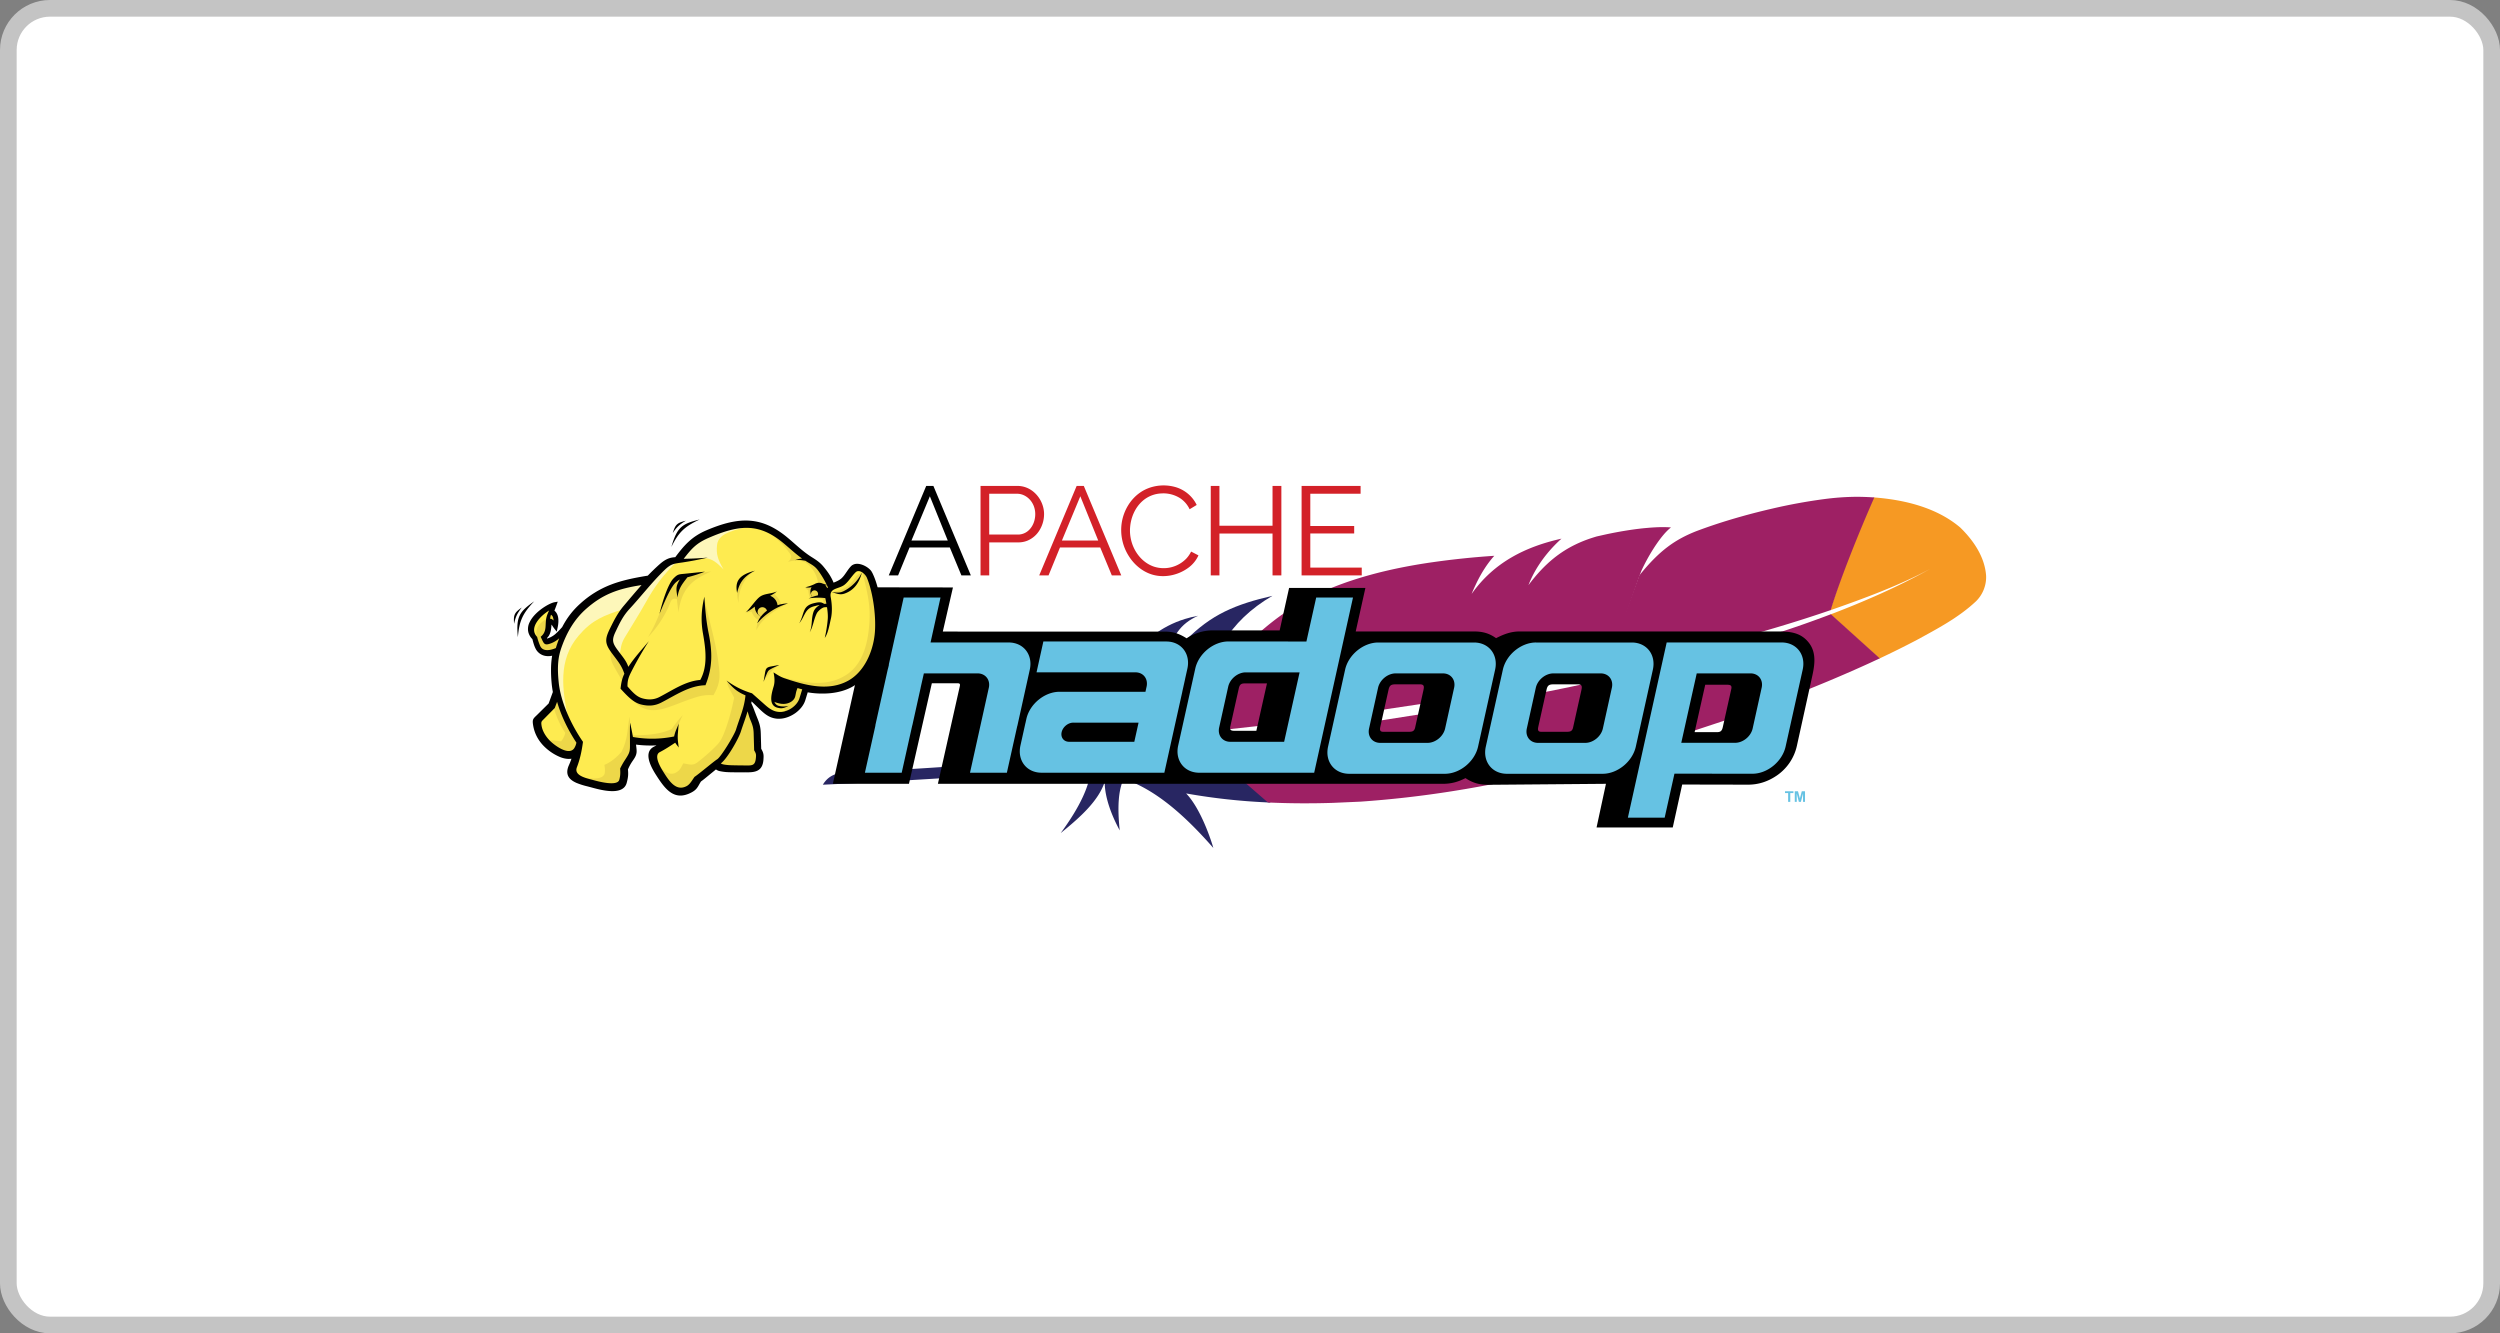
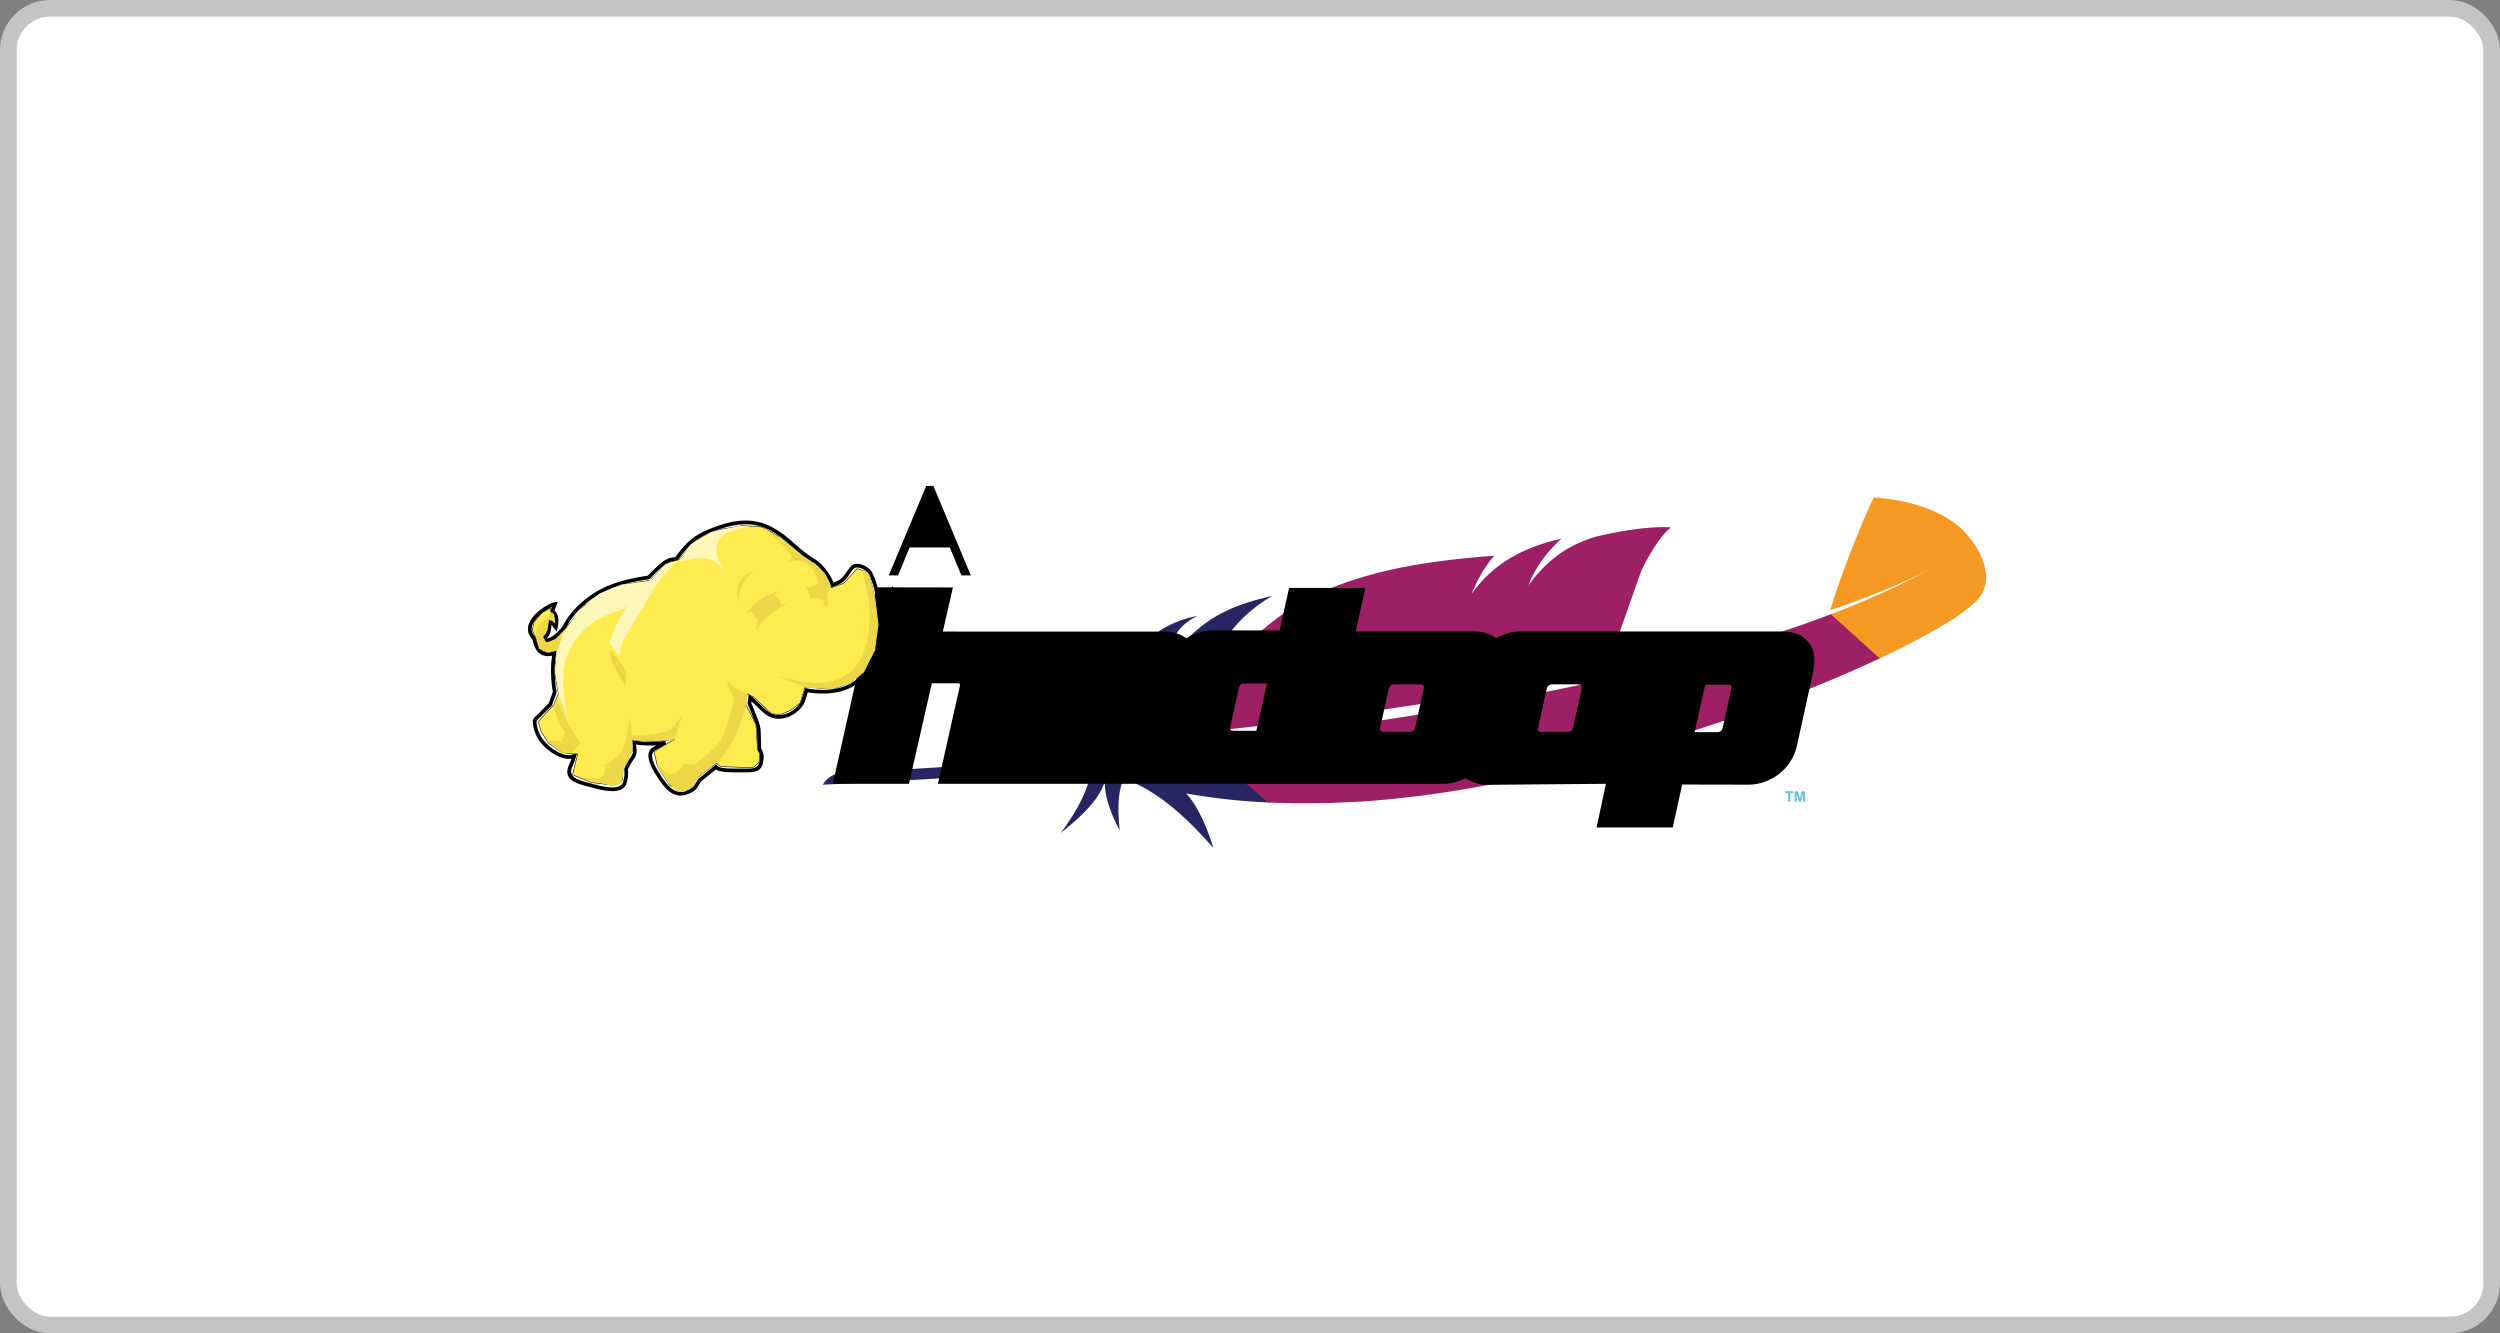
<svg xmlns="http://www.w3.org/2000/svg" width="150" height="80" viewBox="0 0 150 80" fill="none">
  <rect x="0" y="0" width="150" height="80" fill="#808080" stroke="none" />
  <rect x=".5" y=".5" width="149" height="79" rx="2.5" fill="#fff" />
  <rect x=".5" y=".5" width="149" height="79" rx="2.5" stroke="#C4C4C4" />
  <path d="M75.903 48.138a37.123 37.123 0 0 1-4.578-.504c-.052-.01-.104-.017-.157-.027.989 1.027 1.64 3.275 1.63 3.268-1.68-1.915-3.431-3.488-5.373-4.146-.344.712-.38 1.797-.241 3.097-.827-1.526-.908-2.537-.901-2.92-.358 1.12-1.439 2.11-2.64 3.078 1.152-1.568 1.789-2.909 1.815-3.977-4.944.46-10.36.807-16.087 1.076.27-.456.675-.667 1.164-.718 1.036-.045 7.837-.356 16.896-1.244l.777-.078.218-.023 2.914-.306.679-.076a.1.1 0 0 0 .012-.001l4.205 3.519-.334-.018z" fill="url(#h6w71xl3ga)" />
  <path d="M118.546 36.09c-1.034.968-2.303 1.634-3.537 2.308a55.6 55.6 0 0 1-2.253 1.118l-2.933-2.648c2.045-.78 4.086-1.672 5.998-2.74-1.905 1.02-3.976 1.776-6.01 2.49.699-2.255 1.604-4.559 2.607-6.774 1.824.137 3.767.597 5.193 1.804.79.767 1.475 1.761 1.555 2.89a2.04 2.04 0 0 1-.62 1.553z" fill="url(#boogp6d4vb)" />
  <path d="M99.775 39.943c1.156-.288 2.291-.59 3.401-.904a88.71 88.71 0 0 0 3.367-1.022l.194-.062a71.065 71.065 0 0 0 3.116-1.1l2.933 2.646-.606.282c-.774.354-1.603.717-2.476 1.083a103.463 103.463 0 0 1-6.263 2.38l-2.94.972c-1.443-1.07-2.682-2.33-4.023-3.494l3.297-.78z" fill="url(#m8wa8izj9c)" />
  <path d="m75.575 44.22 3.513-.454 3.429-.488 3.466-.543 3.534-.608 3.476-.663 1.244-.254 2.128-.46.114-.026 4.022 3.494-.216.067-3.131.932c-1.072.301-2.16.588-3.257.86l-2.792.65-.566.12c-1.174.246-2.3.45-3.378.621a63.131 63.131 0 0 1-5.53.631l-1.676.074c-1.31.041-2.604.035-3.88-.025l-4.044-3.511 2.761-.32.782-.096z" fill="url(#rveris7a8d)" />
  <path d="m96.179 40.264-.465.097-1.432.294-1.615.314-.838.159-2.62.47-3.44.566-3.51.523-3.543.479-3.337.407-3.733.41.682-1.836-.01.118c.85-2.186 3.29-4.76 5.86-6.176 1.184-.652 2.52-1.178 4.032-1.594 1.126-.31 2.351-.56 3.687-.754a49.15 49.15 0 0 1 3.76-.393c-.404.45-.754.993-1.058 1.613l-.157.333c-.05.114-.1.229-.147.347l.002-.005c1.339-1.9 3.236-2.834 5.393-3.317-.516.459-1.237 1.234-1.746 2.252a6.39 6.39 0 0 0-.193.428l-.045.11.002-.004h.002c.49-.654.987-1.184 1.525-1.617a6.825 6.825 0 0 1 1.294-.818 7.56 7.56 0 0 1 .958-.385c.104-.034.21-.067.315-.098l.449-.101a23.08 23.08 0 0 1 1.76-.318c.256-.035.49-.063.707-.083l.25-.022c.242-.018.454-.03.64-.034.278-.005.495.003.651.017a2.37 2.37 0 0 0-.229.203c-.54.54-1.161 1.555-1.544 2.393l-.112.29-2.01 5.725c-.023.005-.16 0-.185.006z" fill="url(#vcudkgrvee)" />
-   <path d="M109.844 36.605c-.942.324-2.006.669-3.203 1.026l-.189.056c-1.129.336-2.263.653-3.402.952l-3.424.853-3.374.755 2.109-5.723c1.228-1.527 2.176-2.16 3.404-2.649.346-.13.696-.255 1.047-.373 1.103-.37 2.3-.703 3.476-.975a32.477 32.477 0 0 1 3.231-.59 15.71 15.71 0 0 1 1.701-.127c.438-.005.85.009 1.239.037-.974 2.21-2.063 4.942-2.616 6.759h.001z" fill="url(#tt354cppqf)" />
  <path d="m71.126 44.037-2.872.282-.408.038-2.554.217c-.14-.765-.826-1.526-1.632-2.284.956.299 1.766.93 2.28 1.87.7-3.429 2.291-6.133 5.15-7.02.26-.081.525-.145.793-.193-1.042.467-1.626 1.225-1.939 2.85l-.007.009.007-.01c1.65-2.092 2.96-3.02 4.902-3.643.46-.148.955-.279 1.5-.404-2.636 1.53-3.84 3.768-4.016 6.4l-.01.116-.67 1.718-.523.055z" fill="url(#62g5cblxzg)" />
-   <path d="M68.401 29.558c.586-.411 1.354-.528 2.044-.355.584.141 1.099.55 1.356 1.095l-.424.257a1.623 1.623 0 0 0-.564-.659 1.87 1.87 0 0 0-1.133-.29 1.822 1.822 0 0 0-1.114.441c-.454.393-.708.983-.758 1.574-.06.669.168 1.361.628 1.852.221.237.498.425.808.527a1.889 1.889 0 0 0 1.934-.484c.117-.125.214-.268.29-.421l.44.227a1.887 1.887 0 0 1-.624.756c-.626.454-1.473.623-2.214.377-.547-.183-1.01-.576-1.32-1.057a2.912 2.912 0 0 1-.443-2.049c.115-.707.502-1.379 1.094-1.791zm-9.569 4.966v-5.368h2.24c.303.003.603.105.849.283.415.299.685.789.72 1.299.023.375-.072.756-.27 1.076a1.54 1.54 0 0 1-.73.627c-.18.073-.375.106-.569.103h-1.718v1.98h-.521m.52-4.9v2.45h1.717a.943.943 0 0 0 .595-.205c.213-.171.352-.423.412-.688.077-.33.04-.691-.131-.987-.182-.326-.532-.568-.912-.569h-1.68zM64.598 29.157h.431l2.247 5.367h-.567l-.696-1.678H63.6l-.687 1.677h-.56l2.246-5.367m-.884 3.275h2.178l-1.074-2.655-1.104 2.655zM72.644 29.157h.522v2.388h3.186v-2.389h.53v5.368h-.53v-2.51h-3.185l-.001 2.51h-.521v-5.367zm5.452 0h3.54v.468h-3.018v1.935h2.633v.446h-2.633v2.05h3.087v.468h-3.61l.001-5.367z" fill="#D32128" />
-   <path d="M55.573 29.157h.431l2.247 5.367h-.567l-.696-1.678h-2.414l-.688 1.677h-.56l2.247-5.367m-.885 3.275h2.178l-1.074-2.655-1.104 2.655z" fill="#000" />
+   <path d="M55.573 29.157h.431l2.247 5.367h-.567l-.696-1.678h-2.414l-.688 1.677h-.56m-.885 3.275h2.178l-1.074-2.655-1.104 2.655z" fill="#000" />
  <path d="M107.1 47.474h.505v.109h-.188v.528h-.129v-.528h-.188v-.108zm.586.637v-.636h.193l.115.434.114-.435h.193v.636h-.119v-.5l-.127.5h-.123l-.126-.5v.5h-.12v.001z" fill="#66C2E3" />
  <path fill-rule="evenodd" clip-rule="evenodd" d="M95.794 49.648h4.571l.567-2.576 3.956.008c.637 0 1.201-.197 1.702-.536a2.922 2.922 0 0 0 1.226-1.807l.864-3.92c.164-.746.378-1.588-.156-2.262-.492-.62-1.145-.668-1.862-.668-5.161.006-10.323 0-15.484 0-.521 0-.958.168-1.413.403-.427-.302-.813-.403-1.337-.403h-7.084l.58-2.611h-4.578l-.566 2.547h-4.027c-.556 0-1.09.175-1.557.474-.452-.281-.8-.403-1.336-.403H56.569l.608-2.647-4.57-.007-2.636 11.788 4.567.001 1.373-6.033h1.546c.184 0 .148.105.117.244l-1.3 5.79h30.278c.514 0 .916-.107 1.378-.343.456.305.859.406 1.416.401l7.012-.059-.564 2.619zM76.02 41.005H74.67c-.237 0-.3.107-.347.32l-.506 2.27c-.048.217.062.253.252.253h1.312l.637-2.843zm7.73.054h1.44c.277 0 .262.146.212.37l-.494 2.224c-.057.26-.22.255-.441.255H83c-.216 0-.218-.128-.18-.302l.493-2.223c.061-.275.17-.323.436-.323zm9.477 0h1.44c.276 0 .261.146.212.37l-.495 2.224c-.057.26-.219.255-.441.255h-1.465c-.215 0-.217-.128-.18-.302l.494-2.223c.06-.275.168-.323.435-.323zm8.451 2.87h1.348c.236 0 .3-.108.346-.32l.506-2.27c.049-.218-.062-.254-.252-.254h-1.312l-.637 2.844" fill="#000" />
-   <path fill-rule="evenodd" clip-rule="evenodd" d="M82.697 38.55h5.742c.896 0 1.467.733 1.268 1.63l-1.023 4.617c-.198.896-1.094 1.63-1.99 1.63h-5.742c-.896 0-1.466-.734-1.268-1.63l1.023-4.618c.198-.896 1.094-1.629 1.99-1.629zm1.04 1.854h2.84c.474 0 .776.388.67.862l-.54 2.444c-.105.474-.58.862-1.053.862h-2.839c-.474 0-.776-.388-.671-.862l.54-2.444c.106-.474.58-.862 1.054-.862M78.972 35.851l-.587 2.64-4.68-.004c-.897 0-1.79.733-1.989 1.629l-1.026 4.62c-.198.895.372 1.628 1.268 1.628h6.893l2.329-10.512h-2.208zm-4.226 4.492h3.23l-.928 4.165H73.82c-.474 0-.775-.386-.67-.86l.542-2.446c.105-.473.579-.86 1.052-.86zM54.22 35.851l-.894 4.03h.011l-.038.159-.037.14-.743 3.344h.008l-.633 2.84h2.208l.633-2.84h.004l.5-2.257v-.012l.193-.852h3.222c.474 0 .78.39.675.864L58.2 46.364h2.212l.625-2.81h.004l.746-3.374c.198-.896-.373-1.632-1.27-1.632h-4.684l.598-2.697H54.22zm15.64 10.512h-7.366c-.896 0-1.466-.733-1.268-1.629l.297-1.34h.002l.057-.257c.198-.896 1.094-1.63 1.99-1.63l5.154.003.076-.342c.08-.447-.2-.809-.644-.827h-5.966l.41-1.853 7.405.002c.877.017 1.432.743 1.236 1.628l-.14.63h.002l-.17.763h.002l-1.077 4.852zm-5.726-1.854h3.924l.255-1.148h-3.856a.56.56 0 0 0-.057-.003c-.317 0-.632.259-.702.575-.068.312.127.568.437.574v.002M92.162 38.55h5.742c.896 0 1.466.733 1.268 1.63l-1.023 4.617c-.198.896-1.094 1.63-1.99 1.63h-5.742c-.896 0-1.467-.734-1.268-1.63l1.023-4.618c.198-.896 1.093-1.63 1.99-1.63zm1.04 1.854h2.84c.474 0 .776.388.67.862l-.54 2.444c-.105.474-.58.862-1.054.862H92.28c-.474 0-.776-.388-.671-.862l.54-2.444c.106-.474.58-.862 1.054-.862M99.88 49.06l.587-2.64 4.68.004c.896 0 1.79-.733 1.989-1.629l1.026-4.62c.198-.895-.373-1.628-1.269-1.628h-6.892L97.672 49.06h2.208zm4.226-4.492h-3.23l.928-4.165h3.226c.474 0 .775.386.67.86l-.541 2.446c-.105.474-.579.86-1.053.86z" fill="#66C2E3" />
  <path d="m33.392 41.568-.11.297-.21-.077.11-.297.21.077zm-.11.297-.162.442-.21-.076.163-.443.21.077zm-.162.442-.026.041-.079-.079.105.038zm-.026.041-.357.353-.157-.158.357-.353.157.158zm-.357.353-.317.314-.157-.158.317-.314.157.158zm-.317.314-.079.077-.154-.161.076-.074.157.158zm-.079.077c-.143.138-.171.165-.13.41l-.22.037c-.06-.362-.017-.403.196-.608l.154.161zm-.13.41c.034.198.1.4.203.596l-.198.104a2.204 2.204 0 0 1-.224-.663l.22-.037zm.203.596c.096.183.223.36.386.522l-.158.157a2.402 2.402 0 0 1-.427-.575l.199-.104zm.386.522c.208.21.549.468.902.603l-.078.208a3.007 3.007 0 0 1-.982-.654l.158-.157zm.902.603c.247.093.498.125.707.032l.09.205c-.27.12-.579.084-.875-.029l.078-.208zm.707.032.216-.095-.063.227-.108-.03-.045-.102zm.153.132c-.028.102-.06.205-.098.31l-.21-.076c.034-.097.065-.194.092-.293l.216.06zm-.098.31c-.036.1-.076.197-.12.293l-.203-.092a3.66 3.66 0 0 0 .112-.277l.21.076zm-.12.293c-.189.413.009.631.315.771l-.092.203c-.42-.19-.689-.491-.426-1.066l.203.092zm.315.771c.196.09.433.151.653.208l-.056.216a4.354 4.354 0 0 1-.69-.22l.093-.204zm.653.208.155.041-.056.216-.155-.041.056-.216zm.155.041c.266.072.725.204 1.138.23l-.014.223c-.433-.027-.906-.163-1.18-.237l.056-.216zm1.138.23c.372.023.705-.04.782-.325l.215.057c-.114.423-.54.521-1.011.491l.014-.223zm.782-.325a2.15 2.15 0 0 0 .074-.384l.223.018c-.01.126-.037.255-.082.423l-.215-.057zm.074-.384c.01-.116.006-.23-.008-.373l.221-.02c.016.16.02.286.01.411l-.223-.018zm-.008-.373.008-.056.102.046-.11.01zm.008-.056c.15-.335.212-.425.322-.585l.184.125a2.778 2.778 0 0 0-.301.551l-.205-.09zm.322-.585.048-.073.185.125-.05.073-.183-.126zm.048-.073c.086-.126.125-.21.137-.298l.221.03c-.018.125-.067.236-.173.393l-.185-.125zm.137-.298c.013-.092 0-.201-.02-.369l.222-.025c.022.184.036.304.02.424l-.222-.03zm-.02-.369-.013-.105.221-.028.014.108-.222.025zm-.013-.105-.015-.11.22-.033.016.115-.22.028zm-.015-.11-.022-.15.149.023-.017.11-.11.017zm.127-.127c.309.047.62.071.934.073l-.001.223a6.768 6.768 0 0 1-.967-.075l.034-.22zm.934.073c.309.002.616-.017.927-.056l.026.222c-.32.04-.636.06-.954.057v-.223zm.927-.056.068.208-.056-.097-.012-.11zm.068.208c-.18.105-.36.197-.59.315l-.102-.199c.227-.116.404-.207.58-.31l.112.194zm-.59.315-.05.027-.103-.199.052-.027.102.2zm-.05.027c-.237.121-.239.376-.155.642l-.213.067c-.114-.366-.1-.72.265-.908l.102.199zm-.155.642c.094.303.295.621.42.816l-.186.12c-.133-.204-.344-.54-.447-.87l.213-.066zm.42.816c.264.406.513.748.799.923l-.116.19c-.323-.197-.59-.561-.869-.992l.187-.121zm.799.923c.27.166.585.18 1.003-.046l.106.198c-.5.27-.887.246-1.225.038l.116-.19zm1.003-.046c.197-.106.264-.222.353-.379l.195.11c-.108.189-.188.33-.442.467l-.106-.197zm.353-.379c.036-.062.075-.13.132-.215l.185.123a3.362 3.362 0 0 0-.122.202l-.195-.11zm.132-.215.038-.037.054.098-.092-.062zm.038-.037c.065-.036.344-.266.615-.49l.142.172c-.28.232-.568.47-.65.515l-.107-.197zm.615-.49.348-.286.14.175-.346.284-.142-.172zm.348-.286.086-.069.07.085-.086.071-.07-.087zm.156.015c.045.054.115.087.211.11l-.051.217a.588.588 0 0 1-.332-.183l.172-.144zm.211.11c.11.026.254.039.43.051l-.017.224a2.973 2.973 0 0 1-.464-.058l.051-.217zm.43.051c.136.01.575.01.857.01v.223c-.289 0-.736 0-.873-.01l.015-.223zm.857.01h.21l-.002.224h-.208v-.224zm.21 0c.263.002.472-.01.61-.088l.11.195c-.182.103-.423.119-.721.117v-.224zm.61-.088c.126-.071.202-.212.22-.475l.224.015c-.025.35-.14.545-.334.655l-.11-.195zm.22-.475a1.03 1.03 0 0 0-.002-.285l.217-.048c.022.098.02.193.009.348l-.223-.015zm-.002-.285a.996.996 0 0 0-.118-.26l.195-.108c.077.136.119.222.14.32l-.218.048zm-.118-.26-.014-.051.112-.003-.098.055zm-.014-.051-.014-.48.224-.005.013.48-.223.005zm-.014-.48-.012-.48.223-.006.013.48-.224.006zm-.012-.48a1.951 1.951 0 0 0-.058-.445l.217-.054c.038.15.059.304.064.493l-.223.005zm-.058-.445a3.057 3.057 0 0 0-.154-.434l.206-.087c.072.173.127.317.165.467l-.217.054zm-.154-.434c-.049-.117-.09-.23-.132-.34l.21-.077c.039.105.079.213.128.33l-.206.087zm-.132-.34a4.762 4.762 0 0 0-.216-.518l.2-.1c.095.188.16.362.226.54l-.21.078zm-.216-.518-.01-.07.11.02-.1.05zm-.01-.07c.01-.057.02-.114.027-.172l.22.028a4.315 4.315 0 0 1-.028.183l-.22-.039zm.027-.172c.008-.06.014-.12.019-.18l.223.019a4.437 4.437 0 0 1-.022.189l-.22-.028zm.019-.18.02-.233.168.162-.077.08-.111-.009zm.189-.071.328.316-.155.161-.328-.316.155-.161zm.328.316.245.236-.155.161-.245-.236.154-.161zm.245.236c.177.17.339.326.518.432l-.113.192c-.201-.118-.372-.282-.56-.462l.155-.162zm.518.432c.173.101.367.16.62.148l.01.224a1.286 1.286 0 0 1-.743-.18l.113-.192zm.62.148a1.54 1.54 0 0 0 .813-.31l.133.18c-.28.205-.618.339-.935.354l-.01-.224zm.813-.31c.234-.173.42-.402.496-.651l.213.065c-.09.297-.307.566-.577.766l-.132-.18zm.496-.651.078-.258.214.065-.079.258-.213-.065zm.078-.258.091-.3.214.064-.091.3-.214-.064zm.091-.3.03-.096.098.019-.02.11-.108-.033zm.128-.077c.452.085.944.115 1.417.065l.022.222a5.185 5.185 0 0 1-1.48-.068l.04-.22zm1.417.065c.416-.043.817-.149 1.162-.333l.104.198c-.37.197-.8.31-1.244.357l-.022-.222zm1.162-.333c.504-.269.883-.667 1.156-1.14l.194.111a3.14 3.14 0 0 1-1.246 1.227l-.104-.198zm1.156-1.14.097.055-.097-.055zm0 0c.312-.54.487-1.178.554-1.835l.221.021c-.07.689-.253 1.358-.58 1.925l-.195-.111zm.554-1.835c.054-.535.024-1.265-.088-1.97l.22-.036c.114.724.145 1.475.09 2.028l-.222-.022zm-.088-1.97c-.1-.623-.262-1.225-.486-1.654l.199-.103c.235.45.405 1.077.507 1.722l-.22.034zm-.486-1.654a.46.46 0 0 0-.084-.108l.156-.16a.667.667 0 0 1 .126.164l-.198.104zm-.084-.108a1.068 1.068 0 0 0-.385-.234l.073-.211c.179.061.352.17.469.286l-.157.16zm-.385-.234c-.136-.047-.274-.06-.372-.009l-.103-.198c.158-.083.358-.07.548-.004l-.072.21zm-.372-.009a.225.225 0 0 0-.057.042l-.16-.156a.461.461 0 0 1 .114-.084l.103.198zm-.057.042c-.091.093-.172.21-.252.327l-.184-.125c.087-.127.173-.254.276-.358l.16.156zm-.252.327a2.12 2.12 0 0 1-.349.427l-.145-.17c.116-.1.214-.241.31-.383l.184.126zm-.349.427c-.168.143-.363.222-.544.294l-.083-.207c.165-.066.342-.138.482-.257l.145.17zm-.544.294-.082.033-.085-.206.084-.034.083.207zm-.082.033-.107.044-.04-.109.105-.038.042.103zm-.147-.065a2.896 2.896 0 0 0-.263-.532l.19-.119c.109.175.204.363.283.575l-.21.076zm-.263-.532a4.202 4.202 0 0 0-.35-.473l.17-.144c.137.163.26.325.37.498l-.19.119zm-.35-.473a1.82 1.82 0 0 0-.3-.288l.134-.177c.124.094.237.202.337.321l-.171.144zm-.3-.288a4.832 4.832 0 0 0-.362-.24l.119-.19c.14.088.26.164.377.253l-.135.177zm-.362-.24c-.39-.244-.715-.53-1.048-.822l.146-.169c.326.286.646.566 1.02.801l-.118.19zm-1.048-.822-.44-.377.142-.173c.147.12.296.252.444.381l-.146.169zm-.44-.377c-.737-.609-1.42-.903-2.145-.949l.014-.223c.774.049 1.498.359 2.274.999l-.143.172zm-2.145-.949c-.73-.046-1.511.159-2.439.55l-.086-.207c.958-.403 1.77-.614 2.54-.566l-.015.223zm-2.439.55c-.436.183-.76.4-1.04.659l-.151-.164c.299-.277.642-.507 1.105-.701l.086.205zm-1.04.659c-.283.261-.526.57-.799.935l-.178-.134c.279-.373.529-.69.826-.965l.15.164zm-.799.935-.031.042-.052.003-.006-.112.09.067zm-.083.045a1.253 1.253 0 0 0-.415.078l-.083-.207c.156-.063.308-.085.486-.094l.012.223zm-.415.078c-.131.053-.267.14-.432.287l-.148-.168c.187-.164.343-.264.497-.326l.083.207zm-.432.287c-.128.112-.252.228-.374.346l-.156-.16c.125-.121.252-.239.382-.354l.148.168zm-.374.346-.078-.08.078.08zm0 0c-.121.117-.24.236-.356.358l-.161-.154c.118-.124.238-.245.362-.365l.154.161zm-.356.358-.063.033-.018-.11.08.077zm-.063.033c-.873.139-1.58.291-2.212.536l-.08-.208c.646-.25 1.367-.406 2.257-.548l.035.22zm-2.212.536a5.61 5.61 0 0 0-1.747 1.081l-.148-.167a5.825 5.825 0 0 1 1.815-1.122l.08.208zM34.98 36.37c-.23.204-.43.42-.602.646l-.178-.135c.183-.24.392-.465.632-.678l.148.167zm-.602.646a4.798 4.798 0 0 0-.454.722l-.199-.101c.137-.266.293-.517.475-.756l.178.135zm-.454.722-.016.024-.083-.075.1.051zm-.016.024c-.127.14-.254.282-.39.405l-.15-.167c.132-.118.253-.253.374-.387l.166.149zm-.39.405a1.548 1.548 0 0 1-.475.306l-.08-.209a1.34 1.34 0 0 0 .406-.264l.149.167zm-.475.306-.04-.104.04.104zm0 0c-.144.055-.214.083-.293.049l.086-.206c.004.002.04-.018.127-.052l.08.209zm-.293.049.043-.103-.043.103zm0 0c-.085-.036-.108-.105-.16-.243l.21-.078c.03.079.029.112.036.115l-.087.206zm-.16-.243-.029-.078.067-.05.067.09-.105.038zm.038-.128c.205-.154.225-.461.243-.757l.224.014c-.022.346-.045.705-.333.922l-.134-.18zm.243-.757.008-.106.223.015-.007.105-.224-.014zm.008-.106.008-.11.108.006-.005.111-.111-.008zm.117-.104c.184.009.267.138.358.279l-.188.12c-.058-.09-.111-.173-.181-.176l.01-.223zm.358.279c.025.039.05.079.078.114l-.174.138a1.78 1.78 0 0 1-.092-.132l.188-.12zm.1.207-.05.228-.146-.183.088-.069.108.024zm-.218-.048c.038-.169.067-.39.026-.57l.217-.05c.05.221.018.476-.025.668l-.218-.048zm.026-.57c-.026-.116-.082-.215-.185-.268l.102-.2c.171.09.26.243.3.418l-.217.05zm-.185-.268-.088-.046.034-.092.105.038-.05.1zm-.053-.138.065-.169.207.082-.063.164-.21-.077zm.065-.169.102-.271.21.073c-.03.09-.069.186-.105.28l-.207-.082zm.189-.344.187-.033-.063.18-.106-.037-.018-.11zm.037.22c-.216.037-.692.304-1.038.663l-.161-.155c.377-.391.912-.685 1.162-.729l.037.22zm-1.038.663c-.125.13-.231.27-.298.413l-.202-.093c.079-.169.2-.33.339-.475l.161.155zm-.298.413a.69.69 0 0 0-.07.412l-.22.037a.905.905 0 0 1 .087-.542l.203.093zm-.07.412a.67.67 0 0 0 .212.367l-.154.161a.889.889 0 0 1-.278-.49l.22-.038zm.212.367.031.054-.108.027.077-.081zm.031.054c.028.115.053.213.081.301l-.212.066a5.178 5.178 0 0 1-.085-.314l.216-.053zm.081.301c.027.084.056.16.092.235l-.202.096a2.022 2.022 0 0 1-.102-.265l.212-.066zm.092.235c.08.167.207.27.354.316l-.068.213a.804.804 0 0 1-.487-.433l.201-.096zm.354.316a.84.84 0 0 0 .555-.034l.081.207c-.232.09-.484.11-.704.04l.068-.213zm.555-.034.194-.076-.044.203-.11-.023-.04-.104zm.15.127a4.384 4.384 0 0 0-.095.78l-.224-.008c.012-.298.045-.564.1-.819l.219.047zm-.095.78c-.011.285 0 .606.032.983l-.223.018a8.222 8.222 0 0 1-.033-1.009l.224.008zm.032.983c.008.088.017.177.03.265l-.221.03a5.21 5.21 0 0 1-.032-.277l.223-.018zm.03.265c.013.09.028.182.045.272l-.219.042a5.828 5.828 0 0 1-.047-.285l.22-.03zm.045.272-.005.06-.104-.039" fill="#000" />
  <path fill-rule="evenodd" clip-rule="evenodd" d="m38.981 34.82-1.47.24-1.34.587-1.14.717-1.084 1.323-.613.649-.592.218-.156-.383.274-.395.062-.558.183.008.2.182-.054-.567-.222-.15.007-.216-.526.298-.477.562-.1.503.205.403.19.683.387.183.407-.02.385-.224-.257 1.305.257 1.451-.283.671-.927 1 .165.596.439.692.828.583.44.06.488.017-.305 1.25 1.121.46 1.397.184.477-.312.037-.846.533-.881.037-.699 1.286.092 1.194-.11-1.194.717.2.862.754 1.176.735.312.588-.239.24-.477 1.23-.938.239.203 1.93.073.385-.312.037-.551-.129-.24-.092-1.488-.643-1.286.11-.57.386.203 1.084 1.01.533.037.588-.239.588-.44.294-.956 1.727.11 1.048-.404.845-.79.606-1.14.147-1.34-.128-1.562-.331-1.397-.33-.44-.46-.148-.809.882-.735.257-.643-1.065-.643-.588-.35-.22-1.396-1.158-1.12-.607-1.122-.092-1.304.22-1.14.424-.79.643-.624.754-.643.184-1.12 1.065z" fill="#FEEB50" stroke="#1F1917" stroke-width=".037" stroke-miterlimit="10" />
  <path fill-rule="evenodd" clip-rule="evenodd" d="M34.72 38.138c-1.26 1.468-.98 3.25-.631 4.995l-.559-1.412-.206-1.294.059-1.323.53-1.265.794-1.176 1.235-1.03 1.353-.558 1.587-.206-1.47 1.676c-1.18.383-1.877.641-2.693 1.593" fill="#FDF7BA" />
  <path fill-rule="evenodd" clip-rule="evenodd" d="M40.646 33.663c-.875.854-1.353 1.498-1.91 2.498-.399.716-.846 1.404-1.264 2.11-.212.357-.233.656-.296 1.068l-.617-.735.294-.883 1-1.793 2.117-2.088.676-.177m4.323-2.117c-.7.262-1.865.349-1.946 1.154-.057.572.043.859.388 1.463-.851-.88-1.061-.744-2.706-.47l.706-1 1.235-.765 1.588-.353.735-.029" fill="#FDF7BA" />
-   <path fill-rule="evenodd" clip-rule="evenodd" d="M46.905 42.43c.233.144.228.248.19.347l.551-.22.359-.48.265-.685-.34-.256-1.483.19-.11.3.032.426.142.252.22.11.174.016m-.138-2.536c-.743.214-.738.273-.957 1.011.29-.465.504-.7.957-1.011zm4.944-5.52c-.132.06-.26.09-.343.211-.178.26-.33.48-.625.662a1.944 1.944 0 0 1-.459.2c-.13.041-.208.005-.32.085l.198.034h.435l.537-.331.316-.332.26-.53m-11.843 1.65c-.293.8-.548 1.487-.991 2.212a6.63 6.63 0 0 0 1.237-1.824c.126-.269.15-.584.502-.467.016.269.073.537.088.805.19-1.363.727-1.933 1.973-2.461l-1.057.126-.995.22-.489.711-.268.678m2.415-.032c.268 1.265.655 2.48.823 3.764.11.835.122 1.236-.299 1.957-.459-.03-.744.022-1.188.167-1.768.58-2.782 1.432-3.974-.285l1.141.538.814-.16 1.436-.836 1.12-.221.364-1.515-.269-2.004-.031-.947.063-.457m3.044 7.827c-.148 1.028.342 1.58.14 1.864-.058.08-.136.221-.223.26-.311.137-.738-.026-.769.054h-1.026l-.41-.174.631-.741.616-1.342.394-1.357h.205l.442 1.437" fill="#EDD749" />
  <path fill-rule="evenodd" clip-rule="evenodd" d="M43.602 40.831c.083.467.228.578.447 1.03-.146.736-.38 1.613-.663 2.263-.12.274-.216.425-.425.637-.355.358-.713.67-1.115.98-.29.224-.492.112-.85.062-.151.275-.193.428-.472.568-.43.215-.815-.249-1.153-.521l.73 1.141.506.474.426.063.568-.347.3-.568.63-.473.774-.663.49-.695.441-.82.568-1.705.047-.646-.71-.316c-.174-.163-.367-.3-.54-.463m-5.66 3.286c.796 0 1.637-.044 2.367-.378.206-.31.41-.563.663-.837-.23.435-.302.68-.363 1.168l-.237.347-1.8.047-.583-.063-.063-.063.016-.221m-.11-.552-.063-.56c-.136.819-.103 1.368-.48 2.102-.282.326-.629.623-1.025.782.034.2.044.327.024.474-.07.53-1.131.296-1.568.275l2.102.541.473-.19.158-.915.442-.82.078-.505-.142-1.184m-1.183-4.624c-.022.399-.048.564.128.916.223.448.497.867.74 1.31l.079-.884-.947-1.342zm-3.24 3.009-.205.436c.188.633.355 1.035.713 1.588a1.182 1.182 0 0 1-.252.505 5.644 5.644 0 0 0-.914-.061l1.057.82.52-.095.521-.52-.741-1.152-.7-1.52m18.305-7.789c.215.966.492 1.857.466 2.846-.031 1.214-.268 2.747-1.392 3.478-1.26.82-2.737.432-4.118.081l1.688.695 1.578.078 1.073-.315.837-.695.63-1.326.238-1.53-.19-1.5-.347-1.483-.462-.329m-18.789 2.878c-.571.372-.796.536-.733 1.225l.17.62.243.163.299.1.541-.128.278-.862-.769.378h-.178l-.2-.306.243-.357.128-.676.164.05.2.157-.03-.357-.135-.227-.135-.115-.085.335m12.823-5.432c.508.47 1.13.88 1.536 1.456.157.223.331.337-.003.652.353-.101.484-.09.767-.056.514.062.996.793 1.027 1.317-.006.049-.143.16-.54.27-.008.015-.225-.03-.22-.015.042.113.097.13.181.183.019.125.03.32.116.457.25-.005.495.023.74.071.082.137.07.273.062.41l.285-.047-.08-.647.253-.426-.363-.82-.694-.663-.067-.004-.78-.479-1.274-1.042-.946-.617m.853 3.887c-.026.046-.067.121-.119.173.212.2.316.334.391.617l-.716.355-.607.582c-.266-.144-.332-.254-.46-.526-.15.04-.293.078-.416.032a.34.34 0 0 0 .205-.067l.386-.401.682-.516.446-.146c.057-.023.152-.08.209-.103" fill="#EDD749" />
  <path fill-rule="evenodd" clip-rule="evenodd" d="M47.262 36.21c-.76.409-1.488.82-1.877 1.597 0-.986.99-1.42 1.877-1.597zm-2.029-1.94c-.563.384-.963 1.16-.913 1.917-.184-.655-.118-1.274.446-1.727l.286-.139.181-.052" fill="#EDD749" />
-   <path fill-rule="evenodd" clip-rule="evenodd" d="M46.31 40.11c.117-.063.33-.15.446-.214-.12.02-.335.065-.455.085-.32.054-.358.13-.408.446l-.08.482c.064-.168.14-.364.212-.524.078-.17.121-.185.286-.275zm-5.945-8.126c.252-.377.397-.5.784-.74-.526.127-.626.225-.784.74zm-.083.833c.44-.886.775-1.212 1.697-1.648-1.044.256-1.35.438-1.697 1.648zm-9.437 4.61c.097-.443.187-.61.46-.975-.443.31-.501.438-.46.976zm9.878 7.425-.04-.323a2.564 2.564 0 0 1-.008-.55l.045-.57c-.056.194-.166.387-.222.58-.022.077-.04.14-.05.198a6.502 6.502 0 0 1-2.472.032 15.415 15.415 0 0 0-.17-.853c-.017.255-.006.963-.008 1.359 0 .306-.014.411-.172.673-.148.244-.21.3-.418.712.017.26.017.433-.052.68-.115.411-1.276.093-1.582.009-.377-.103-1.157-.257-.961-.76.172-.442.282-.909.366-1.528-.691-.996-1.334-2.36-1.457-3.569-.096-.938-.038-1.516.165-2.09.322-.91.772-1.697 1.494-2.331.975-.855 1.886-1.199 3.312-1.416-.343.384-.682.79-1.052 1.226-.375.44-.597.885-.835 1.367-.328.666-.321.92.114 1.504.375.504.578.73.742 1.224-.136.278-.185.514-.23.895.459.502.8.846 1.246.952.438.104.803.084 1.195-.116.87-.445 1.674-1.018 2.654-1.042.454-1.116.408-2.048.19-3.127-.149-.737-.208-1.435-.254-2.186-.184.774-.219 1.454-.082 2.225.164.929.292 1.955-.166 2.771-.886.068-1.646.608-2.446 1.022-.32.166-.655.182-1.01.085-.331-.09-.554-.309-.91-.72-.005-.411.088-.601.277-.974a22.39 22.39 0 0 1 1.007-1.745c-.45.544-.877.998-1.232 1.545-.136-.386-.33-.582-.65-1.017-.314-.425-.347-.61-.112-1.102.235-.494.435-.928.837-1.362.693-.749 1.328-1.582 2.087-2.32.411-.4.578-.386 1.125-.469.493-.075.975-.169 1.479-.286-.487.046-.958.062-1.432.074h-.015c.467-.595.737-.927 1.495-1.256 1.864-.81 3.05-.898 4.514.334.38.319.711.629 1.096.904a1.4 1.4 0 0 0-.419.099c.194-.037.418 0 .618.036.057.037.115.073.174.108.272.16.426.248.61.504.194.27.356.541.499.84-.094-.034-.172-.062-.242-.083a.52.52 0 0 0-.49.03l-.012.005c-.15.074-.383.157-.539.182a.64.64 0 0 0 .372-.005.52.52 0 0 0-.013.503.284.284 0 0 0 .055.087 4.094 4.094 0 0 0-.219.088c.348-.053.661-.062 1-.017l.066.335-.126.01-.01.001c-.16-.128-.34-.107-.584-.05-.742.169-.568.585-.91 1.213.355-.433.329-.887.907-1.024.135-.032.227-.072.318-.058a.724.724 0 0 0-.363.378c-.158.448-.06.826-.234 1.245.216-.375.229-.74.422-1.134.07-.141.327-.367.485-.37l.13-.004c.038.25.061.497.046.702-.026.374-.124.93-.182 1.143.196-.252.285-.785.37-1.16.09-.39.068-.858-.01-1.278-.108-.575.484-.482.828-.753.253-.2.427-.518.66-.743.23-.224.591.105.682.324.392.949.57 2.442.467 3.398-.116 1.074-.635 2.246-1.581 2.774-1.207.674-2.63.263-3.83-.141-.256-.087-.434-.212-.659-.354.061.276.09.568.008.843-.13.437-.339 1.152.255 1.284.226.05.328.043.647-.121a1.196 1.196 0 0 1-.566.011.368.368 0 0 1-.29-.252c.056.04.147.063.304.1.44.106.859-.105.94-.41.049-.179.04-.272.142-.515.093.029.187.054.282.077l-.164.533c-.141.461-.693.833-1.179.825-.45-.008-.735-.29-1.045-.566l-.624-.553a4.82 4.82 0 0 1-1.528-.767c.37.434.62.675 1.136.89-.075.766-.341 1.323-.568 2.055-.103.331-.912 1.657-1.136 1.786-.16.092-1.163.936-1.351 1.048-.14.187-.264.444-.475.556-.643.34-1.056-.311-1.402-.861-.157-.251-.595-.973-.213-1.175.36-.19.562-.327.93-.569.054.099.147.194.208.292zm2.236 1.166c-.326.263-.873.729-.98.787-.192.288-.216.465-.524.632-.917.496-1.404-.08-1.947-.916-.26-.399-.825-1.31-.225-1.618.253-.13.445-.227.637-.339-.63.078-1.248.08-1.89-.017l.028.219c.042.35.056.459-.135.741-.139.207-.193.267-.36.641.03.305.017.477-.07.796-.19.71-1.515.32-2.055.174-.65-.175-1.577-.339-1.196-1.174.089-.195.159-.396.212-.586-.568.251-1.357-.282-1.733-.659a2.173 2.173 0 0 1-.62-1.179c-.057-.343-.005-.342.24-.585l.673-.666.272-.74a5.355 5.355 0 0 1-.077-.55c-.065-.758-.043-1.298.065-1.794-.395.154-.849.082-1.05-.338a2.753 2.753 0 0 1-.18-.557c-.882-.85.77-1.962 1.252-2.046-.055.156-.116.3-.169.441.327.17.287.652.217.962-.117-.148-.182-.342-.355-.35-.025.35-.02.739-.295.944.081.217.077.218.307.129.328-.126.575-.407.823-.681.267-.52.61-.984 1.08-1.402 1.159-1.026 2.253-1.362 4.015-1.643.235-.245.478-.481.738-.71.352-.312.581-.376.914-.394.552-.738.986-1.252 1.885-1.63 1.886-.794 3.186-.832 4.698.416.5.412.927.846 1.477 1.19.278.175.477.3.688.551.265.316.481.632.632 1.039.195-.08.417-.156.596-.309.232-.197.38-.529.594-.746.284-.289.934.06 1.078.334.49.937.69 2.662.585 3.687-.128 1.268-.651 2.467-1.768 3.064-.76.405-1.779.443-2.651.278l-.17.558c-.17.558-.832 1.013-1.41 1.04-.556.026-.857-.26-1.221-.611l-.574-.552a4.157 4.157 0 0 1-.048.362c.15.297.223.558.352.865.142.337.21.559.22.92l.026.96c.143.255.155.317.135.607-.044.613-.382.671-.944.668-.187-.002-.894.003-1.075-.01-.358-.026-.594-.053-.717-.201v-.002zm1.895-3.341c-.113.404-.265.785-.404 1.222-.131.413-.805 1.615-1.2 1.906.076.057.218.08.47.102.179.015.882.019 1.06.021.388.007.536-.022.575-.465.02-.217.003-.257-.106-.447l-.029-1.018c-.009-.321-.07-.506-.197-.806-.075-.18-.116-.346-.169-.515zm-11.85-5.548c.088-.01.142.036.21.103-.013-.161-.042-.28-.156-.346a1.206 1.206 0 0 0-.053.243zm.55 1.165c-.063.163-.122.33-.177.504l-.026.086c-.332.14-.77.23-.936-.119a3.182 3.182 0 0 1-.187-.55c-.547-.566.271-1.314.716-1.583-.064.139-.11.244-.141.352-.135.468.061.885-.363 1.224.2.403.19.564.654.378a1.52 1.52 0 0 0 .46-.292zm-.128 3.814c.251.87.68 1.726 1.156 2.446v.013a.92.92 0 0 1-.137.34c-.34.455-1.204-.212-1.454-.467-.274-.28-.457-.61-.5-.92-.032-.227-.001-.232.157-.392l.638-.647.14-.373zm16.09-6.99a.528.528 0 0 1 .114.169.469.469 0 0 1 .047-.039l-.06-.132-.101.003zm-4.162 1.567a.68.68 0 0 1-.067-.288c-.163.13-.34.254-.524.325.254-.227.599-.762.85-.93.283-.192.668-.155.999-.308a2.02 2.02 0 0 1-.405.264.682.682 0 0 1 .444.566c.223-.073.44-.108.625-.105a3.89 3.89 0 0 0-1.844 1.191c.054-.15.13-.284.222-.404a.68.68 0 0 1-.3-.311zm-3.058-2.386a8.532 8.532 0 0 1-1.052.338c-.324.426-.521.646-.596 1.217-.087-.561-.106-.666.144-1.084-.072.036-.14.087-.236.17-.349.298-.804 1.47-.986 1.89.116-.505.477-1.766.849-2.134.244-.242.3-.236.645-.269l1.231-.128zm7.6 1.224c.295.028.464.073.729-.057a2.412 2.412 0 0 0 1.09-1.119c-.143.568-.433 1.052-1.033 1.265-.295.106-.486-.003-.786-.09v.001zm-5.67.055c.112-.492.31-.967 1.075-1.335-1.014.254-1.205.68-1.074 1.335zm-13.154 2.655c.087-.986.279-1.411.979-2.153-.878.619-1.098.9-.979 2.153z" fill="#000" />
  <path fill-rule="evenodd" clip-rule="evenodd" d="M45.485 36.844a.286.286 0 1 1 .532-.204c-.136.1-.26.22-.365.357a.314.314 0 0 1-.168-.153m3.177-1.228a.21.21 0 0 1 .373-.116.215.215 0 0 1 .03.227c-.108.018-.216.05-.327.09a.285.285 0 0 1-.076-.201" fill="#EDD749" />
  <defs>
    <linearGradient id="h6w71xl3ga" x1="19146.9" y1="4059.28" x2="33752" y2="-8024.12" gradientUnits="userSpaceOnUse">
      <stop stop-color="#282662" />
      <stop offset=".095" stop-color="#68308F" />
      <stop offset=".788" stop-color="#A22367" />
      <stop offset=".949" stop-color="#CD2032" />
    </linearGradient>
    <linearGradient id="boogp6d4vb" x1="21004.1" y1="3192.54" x2="22799.7" y2="141.949" gradientUnits="userSpaceOnUse">
      <stop stop-color="#F69923" />
      <stop offset=".312" stop-color="#F79A23" />
      <stop offset=".838" stop-color="#E97826" />
    </linearGradient>
    <linearGradient id="m8wa8izj9c" x1="8173.78" y1="5133.98" x2="32234.6" y2="-5104.79" gradientUnits="userSpaceOnUse">
      <stop offset=".323" stop-color="#9E2064" />
      <stop offset=".63" stop-color="#C92037" />
      <stop offset=".751" stop-color="#D12C3E" />
      <stop offset="1" stop-color="#E97826" />
    </linearGradient>
    <linearGradient id="rveris7a8d" x1="16945.9" y1="5197.55" x2="49258.8" y2="-18444.6" gradientUnits="userSpaceOnUse">
      <stop offset=".323" stop-color="#9E2064" />
      <stop offset=".63" stop-color="#C92037" />
      <stop offset=".751" stop-color="#D12339" />
      <stop offset="1" stop-color="#E97826" />
    </linearGradient>
    <linearGradient id="vcudkgrvee" x1="16074.1" y1="6405.87" x2="57695" y2="-12111.7" gradientUnits="userSpaceOnUse">
      <stop offset=".323" stop-color="#9E2064" />
      <stop offset=".63" stop-color="#CB2239" />
      <stop offset=".751" stop-color="#CE2436" />
      <stop offset="1" stop-color="#E97826" />
    </linearGradient>
    <linearGradient id="tt354cppqf" x1="7497.9" y1="5714.04" x2="33432.5" y2="-2022.29" gradientUnits="userSpaceOnUse">
      <stop offset=".323" stop-color="#9E2064" />
      <stop offset=".63" stop-color="#C92037" />
      <stop offset=".751" stop-color="#CF2739" />
      <stop offset="1" stop-color="#E97826" />
    </linearGradient>
    <linearGradient id="62g5cblxzg" x1="8509.5" y1="4314.19" x2="20749.1" y2="934.25" gradientUnits="userSpaceOnUse">
      <stop stop-color="#282662" />
      <stop offset=".095" stop-color="#662E8D" />
      <stop offset=".788" stop-color="#A22367" />
      <stop offset=".949" stop-color="#CD2032" />
    </linearGradient>
  </defs>
</svg>